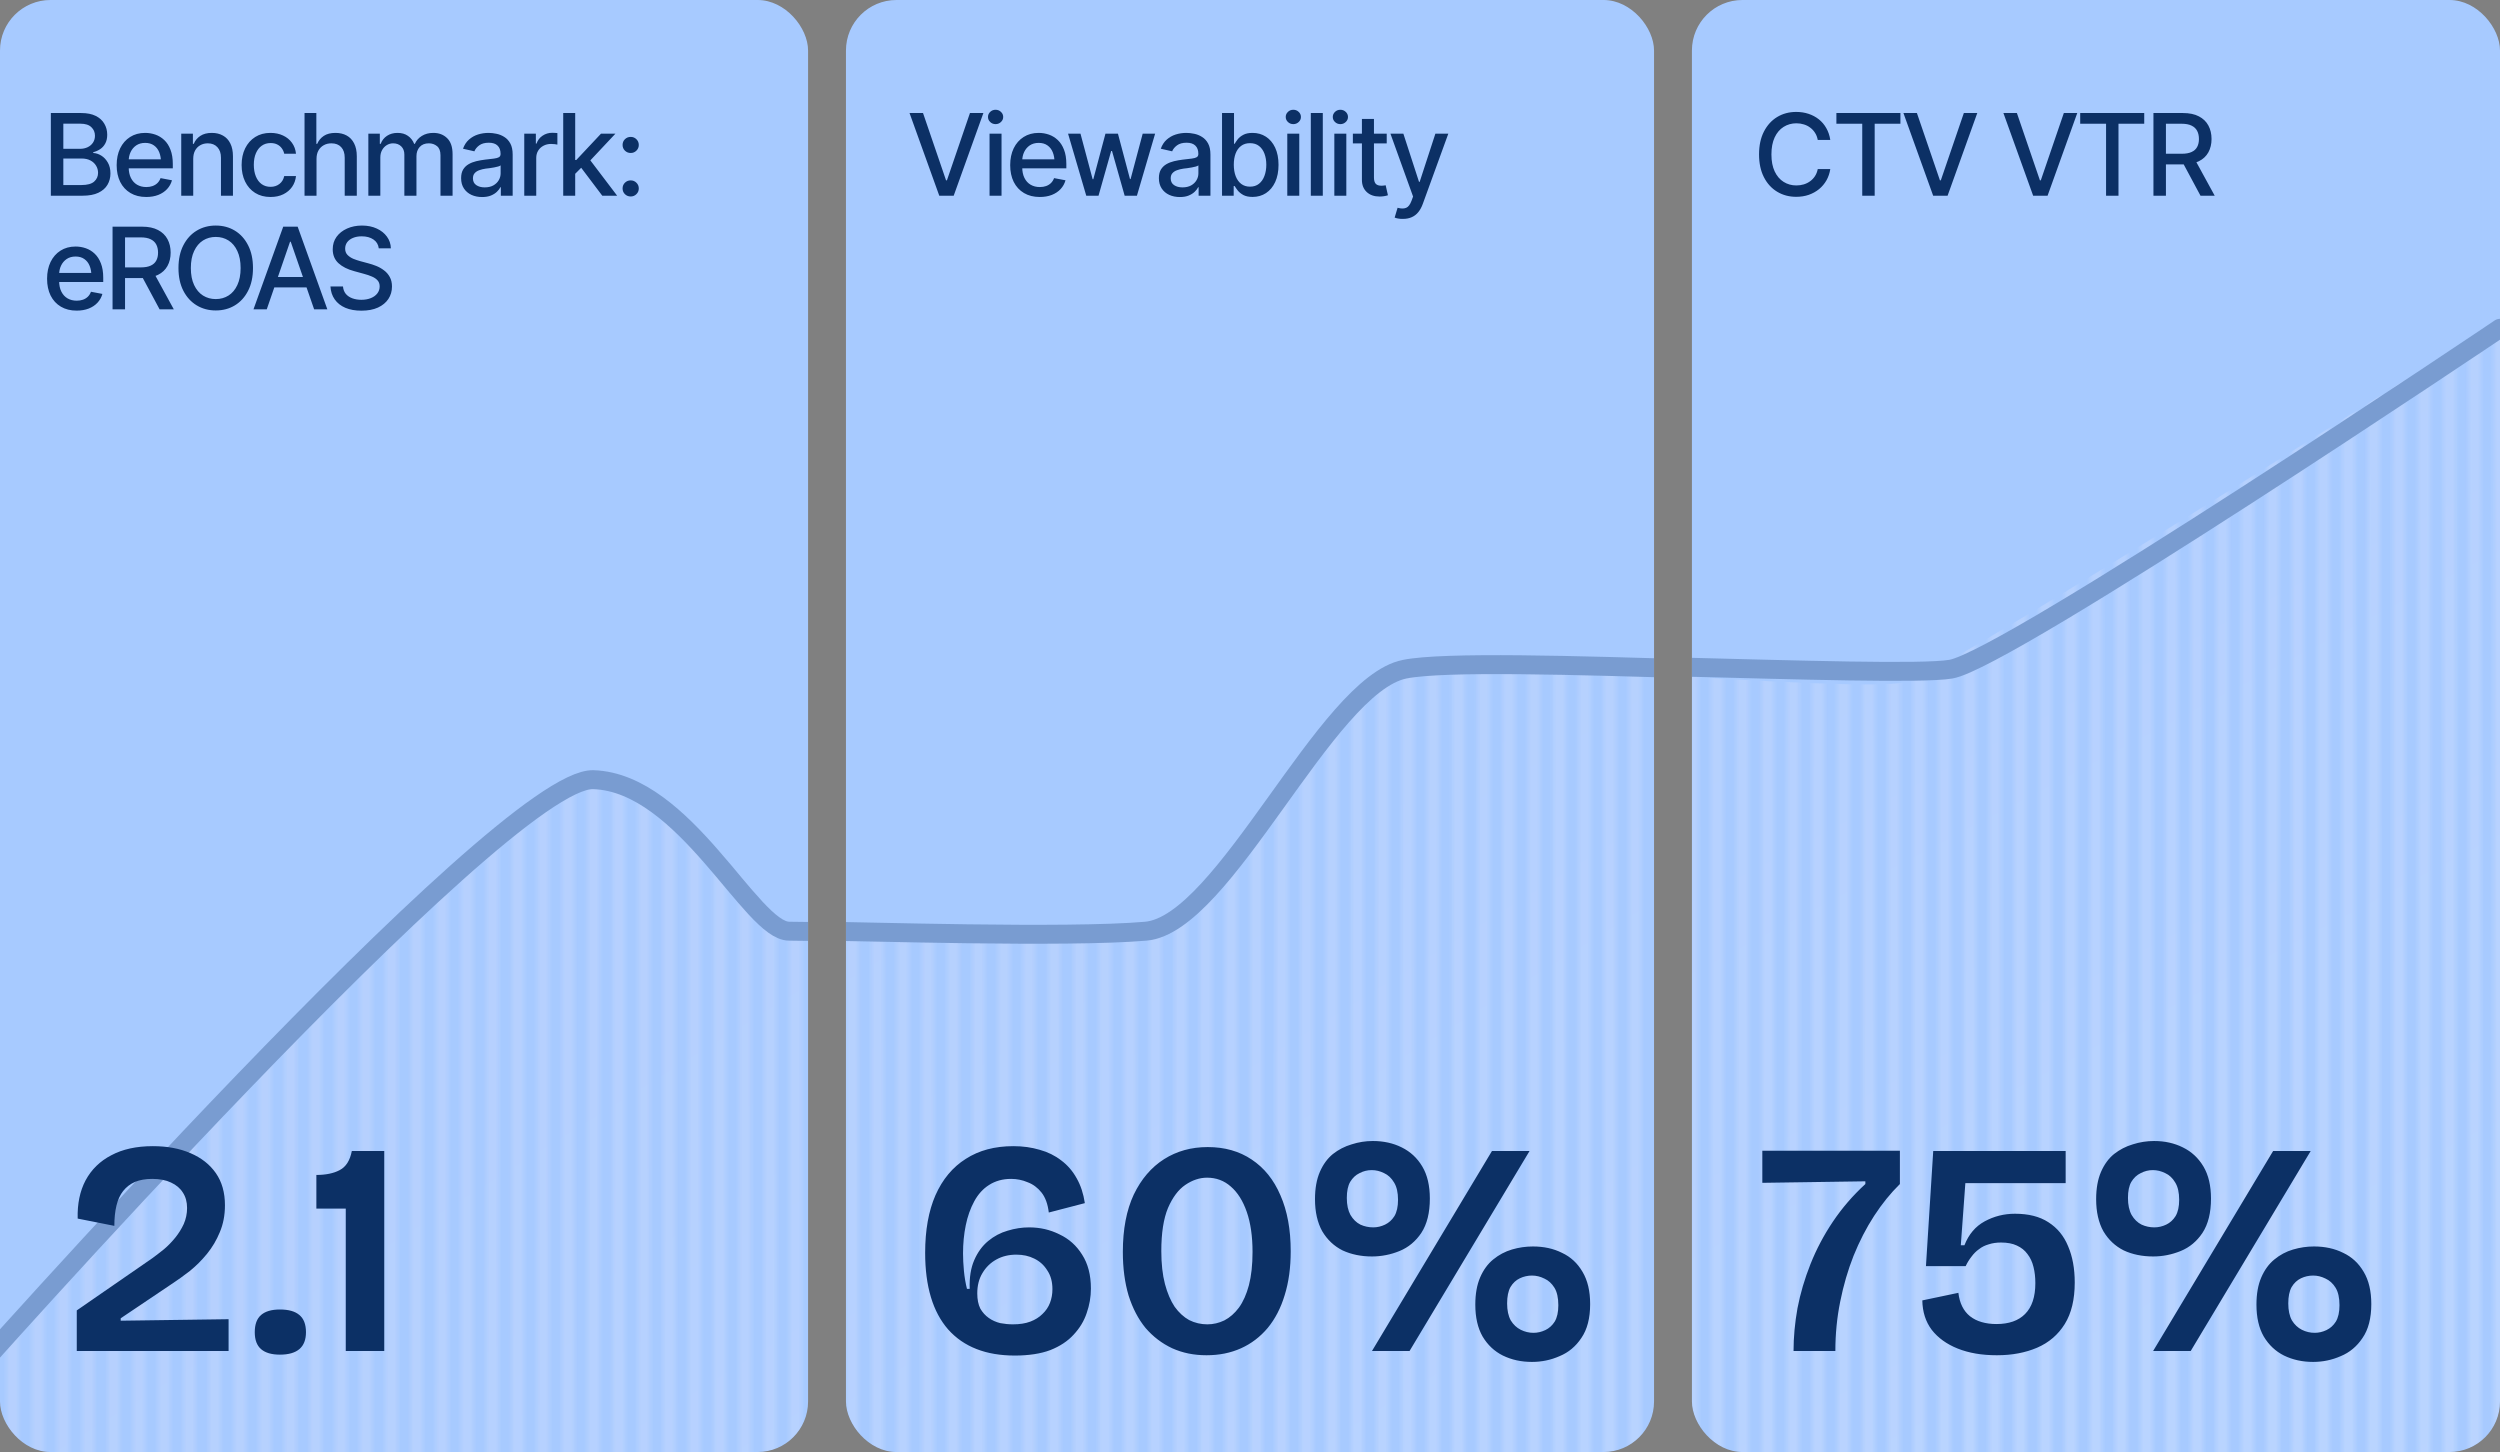
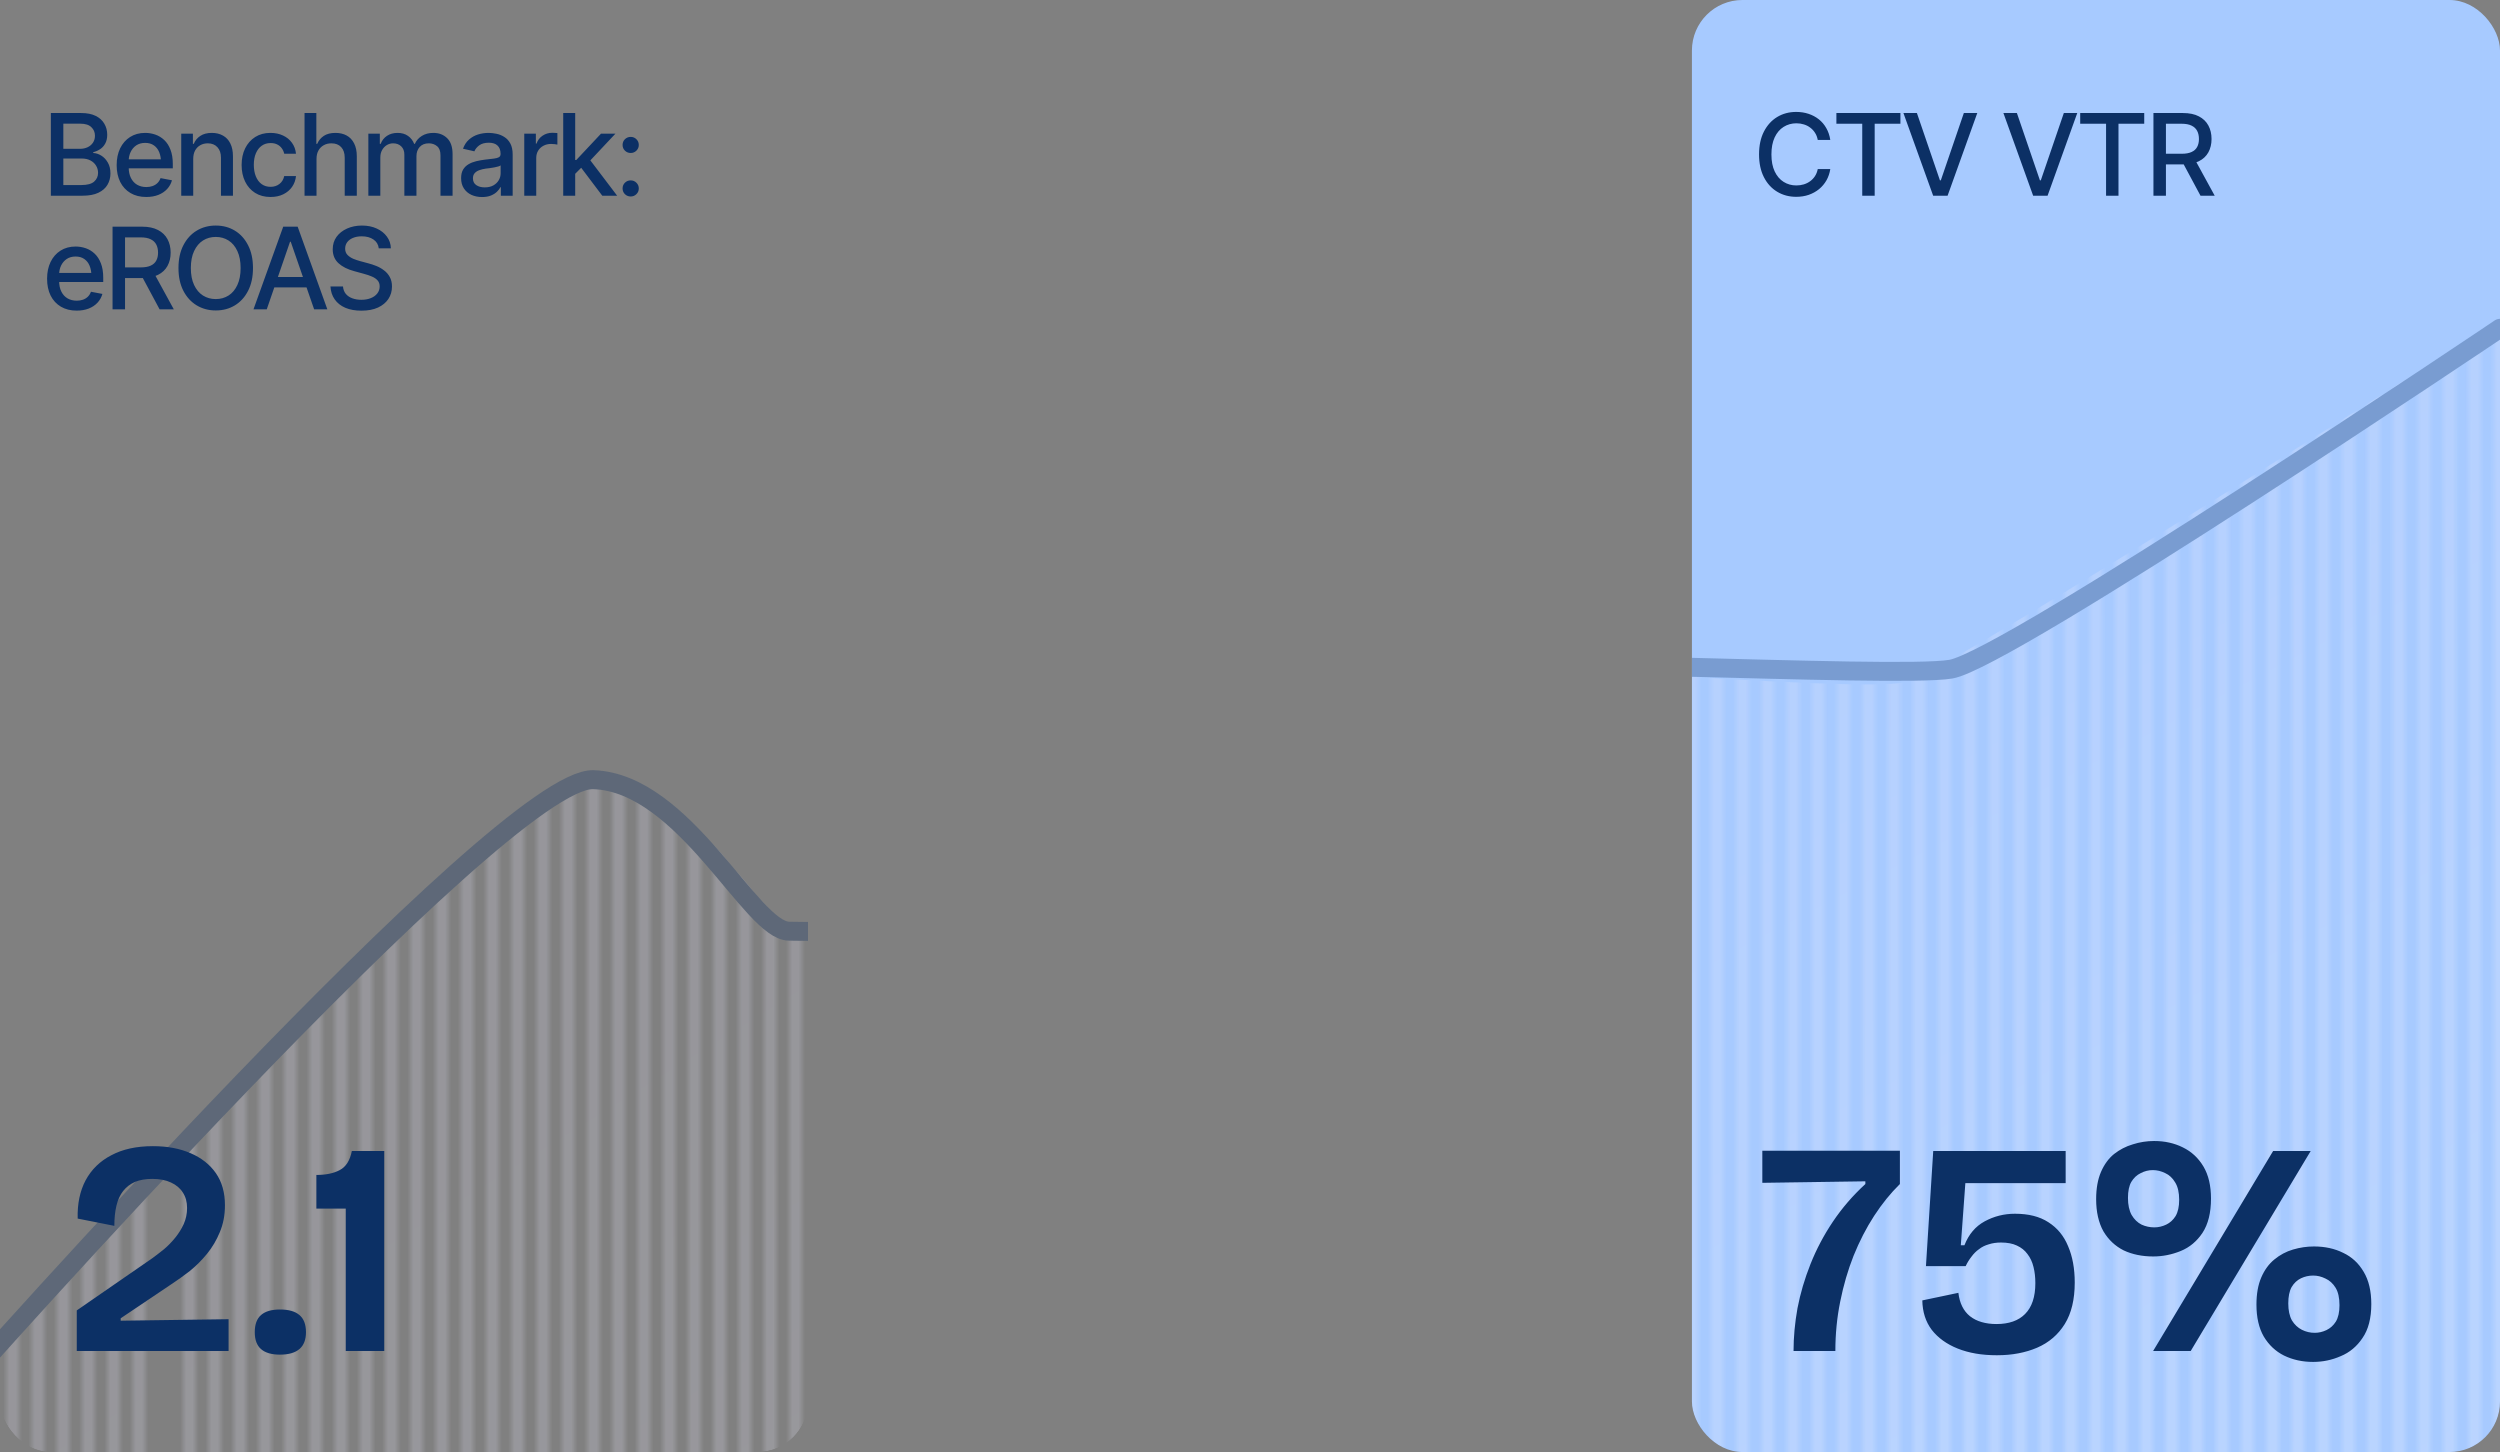
<svg xmlns="http://www.w3.org/2000/svg" width="396" height="230" viewBox="0 0 396 230" fill="none">
  <rect x="0" y="0" width="396" height="230" fill="#808080" stroke="none" />
  <g clip-path="url(#clip0_82_1053)">
-     <rect width="195" height="230" rx="8" fill="#A7CAFF" />
    <g opacity="0.3">
      <mask id="mask0_82_1053" style="mask-type:alpha" maskUnits="userSpaceOnUse" x="-26" y="-46" width="441" height="370">
        <path d="M2 -46L2 324" stroke="black" stroke-width="1.5" />
        <path d="M6 -46L6 324" stroke="black" stroke-width="1.5" />
        <path d="M10 -46L10 324" stroke="black" stroke-width="1.5" />
        <path d="M14 -46L14 324" stroke="black" stroke-width="1.5" />
        <path d="M18 -46L18 324" stroke="black" stroke-width="1.5" />
        <path d="M22 -46L22 324" stroke="black" stroke-width="1.5" />
-         <path d="M26 -46L26 324" stroke="black" stroke-width="1.5" />
        <path d="M30 -46L30 324" stroke="black" stroke-width="1.5" />
        <path d="M34 -46L34 324" stroke="black" stroke-width="1.5" />
        <path d="M38 -46L38 324" stroke="black" stroke-width="1.5" />
        <path d="M42 -46L42 324" stroke="black" stroke-width="1.5" />
        <path d="M46 -46L46 324" stroke="black" stroke-width="1.5" />
        <path d="M50 -46L50 324" stroke="black" stroke-width="1.5" />
        <path d="M54 -46L54 324" stroke="black" stroke-width="1.5" />
        <path d="M58 -46L58 324" stroke="black" stroke-width="1.5" />
        <path d="M62 -46L62 324" stroke="black" stroke-width="1.5" />
        <path d="M66 -46L66 324" stroke="black" stroke-width="1.5" />
        <path d="M70 -46L70 324" stroke="black" stroke-width="1.5" />
        <path d="M74 -46L74 324" stroke="black" stroke-width="1.5" />
        <path d="M78 -46L78 324" stroke="black" stroke-width="1.5" />
        <path d="M82 -46L82 324" stroke="black" stroke-width="1.5" />
        <path d="M86 -46L86 324" stroke="black" stroke-width="1.5" />
        <path d="M90 -46L90 324" stroke="black" stroke-width="1.5" />
        <path d="M94 -46L94 324" stroke="black" stroke-width="1.5" />
        <path d="M98 -46L98 324" stroke="black" stroke-width="1.5" />
        <path d="M102 -46L102 324" stroke="black" stroke-width="1.5" />
        <path d="M106 -46L106 324" stroke="black" stroke-width="1.5" />
        <path d="M110 -46L110 324" stroke="black" stroke-width="1.5" />
        <path d="M114 -46L114 324" stroke="black" stroke-width="1.5" />
        <path d="M118 -46L118 324" stroke="black" stroke-width="1.5" />
        <path d="M122 -46L122 324" stroke="black" stroke-width="1.5" />
        <path d="M126 -46L126 324" stroke="black" stroke-width="1.5" />
      </mask>
      <g mask="url(#mask0_82_1053)">
        <path d="M96 123.5C81.5 123 -4 219.5 -4 219.5V260C-4 264.418 -0.418 268 4 268H395.5C399.918 268 403.5 264.418 403.5 260V10C403.5 10 317.5 103.5 310 106C302.5 108.5 232 103.5 219.5 106C207 108.5 191 146.4 178.5 147.5C166 148.6 133 147.5 127 147.5C121 147.5 110.5 124 96 123.5Z" fill="url(#paint0_linear_82_1053)" />
        <path d="M94 123.5C79.5 123 -6 219.5 -6 219.5V260C-6 264.418 -2.418 268 2 268H393.5C397.918 268 401.5 264.418 401.5 260V10C401.5 10 315.5 103.5 308 106C300.5 108.5 230 103.5 217.5 106C205 108.5 189 146.4 176.5 147.5C164 148.6 131 147.5 125 147.5C119 147.5 108.5 124 94 123.5Z" fill="url(#paint1_linear_82_1053)" />
      </g>
      <path d="M-6 219.5C-6 219.5 79.5 123 94 123.5C108.5 124 119 147.5 125 147.5C131 147.5 164 148.6 176.5 147.5C189 146.4 205 108.5 217.5 106C230 103.5 300.5 108.5 308 106C315.5 103.5 401.5 10 401.5 10" stroke="#0C3065" stroke-width="3" stroke-linecap="round" />
    </g>
    <path d="M8.055 31V17.904H12.862C13.788 17.904 14.556 18.057 15.165 18.361C15.774 18.666 16.229 19.079 16.527 19.601C16.832 20.116 16.984 20.696 16.984 21.341C16.984 21.886 16.882 22.346 16.677 22.721C16.477 23.096 16.211 23.395 15.877 23.617C15.543 23.84 15.174 24.004 14.77 24.109V24.232C15.209 24.256 15.637 24.396 16.053 24.654C16.469 24.912 16.811 25.278 17.081 25.753C17.356 26.222 17.494 26.796 17.494 27.476C17.494 28.144 17.336 28.744 17.02 29.277C16.709 29.805 16.229 30.224 15.578 30.534C14.928 30.845 14.093 31 13.073 31H8.055ZM10.032 29.312H12.88C13.829 29.312 14.509 29.128 14.919 28.759C15.329 28.39 15.534 27.93 15.534 27.379C15.534 26.963 15.429 26.585 15.218 26.245C15.013 25.899 14.717 25.624 14.33 25.419C13.943 25.214 13.486 25.111 12.959 25.111H10.032V29.312ZM10.032 23.573H12.687C13.126 23.573 13.524 23.488 13.882 23.318C14.239 23.148 14.521 22.908 14.726 22.598C14.937 22.281 15.042 21.915 15.042 21.499C15.042 20.96 14.852 20.509 14.471 20.145C14.096 19.776 13.519 19.592 12.739 19.592H10.032V23.573ZM23.163 31.202C22.202 31.202 21.37 30.994 20.667 30.578C19.964 30.162 19.422 29.576 19.041 28.82C18.666 28.059 18.479 27.171 18.479 26.157C18.479 25.149 18.663 24.262 19.032 23.494C19.407 22.727 19.932 22.129 20.605 21.701C21.285 21.268 22.082 21.051 22.996 21.051C23.553 21.051 24.092 21.142 24.613 21.323C25.135 21.505 25.604 21.792 26.02 22.185C26.436 22.577 26.764 23.087 27.004 23.714C27.25 24.341 27.373 25.097 27.373 25.981V26.667H19.56V25.234H26.389L25.501 25.709C25.501 25.105 25.407 24.572 25.22 24.109C25.032 23.646 24.751 23.286 24.376 23.028C24.007 22.765 23.547 22.633 22.996 22.633C22.445 22.633 21.974 22.765 21.581 23.028C21.194 23.292 20.898 23.641 20.693 24.074C20.488 24.508 20.386 24.982 20.386 25.498V26.474C20.386 27.148 20.503 27.719 20.737 28.188C20.972 28.656 21.297 29.014 21.713 29.26C22.135 29.506 22.624 29.629 23.181 29.629C23.544 29.629 23.872 29.576 24.165 29.471C24.464 29.365 24.722 29.207 24.939 28.996C25.155 28.785 25.319 28.524 25.431 28.214L27.241 28.557C27.095 29.084 26.837 29.547 26.468 29.945C26.099 30.344 25.633 30.654 25.07 30.877C24.514 31.094 23.878 31.202 23.163 31.202ZM30.607 25.173V31H28.709V21.174H30.555V22.791H30.686C30.909 22.258 31.258 21.836 31.732 21.525C32.207 21.209 32.816 21.051 33.56 21.051C34.228 21.051 34.812 21.191 35.31 21.473C35.813 21.748 36.203 22.161 36.478 22.712C36.76 23.263 36.9 23.945 36.9 24.76V31H35.002V24.988C35.002 24.279 34.815 23.723 34.44 23.318C34.065 22.908 33.555 22.703 32.91 22.703C32.471 22.703 32.075 22.803 31.724 23.002C31.378 23.195 31.105 23.474 30.906 23.837C30.707 24.2 30.607 24.645 30.607 25.173ZM42.851 31.202C41.907 31.202 41.093 30.985 40.407 30.552C39.722 30.118 39.194 29.52 38.825 28.759C38.456 27.997 38.272 27.124 38.272 26.14C38.272 25.138 38.459 24.256 38.834 23.494C39.215 22.727 39.745 22.129 40.425 21.701C41.11 21.268 41.913 21.051 42.833 21.051C43.583 21.051 44.248 21.189 44.828 21.464C45.414 21.733 45.886 22.117 46.243 22.615C46.606 23.113 46.82 23.693 46.885 24.355H45.022C44.957 24.045 44.831 23.761 44.644 23.503C44.462 23.245 44.222 23.04 43.923 22.888C43.624 22.735 43.27 22.659 42.859 22.659C42.326 22.659 41.86 22.8 41.462 23.081C41.069 23.356 40.762 23.752 40.539 24.268C40.316 24.783 40.205 25.393 40.205 26.096C40.205 26.805 40.313 27.423 40.53 27.95C40.747 28.477 41.055 28.885 41.453 29.172C41.857 29.453 42.326 29.594 42.859 29.594C43.41 29.594 43.879 29.441 44.266 29.137C44.658 28.832 44.91 28.416 45.022 27.889H46.885C46.82 28.527 46.615 29.096 46.27 29.594C45.924 30.092 45.461 30.484 44.881 30.771C44.301 31.059 43.624 31.202 42.851 31.202ZM50.137 25.173V31H48.238V17.904H50.11V22.791H50.242C50.471 22.258 50.819 21.836 51.288 21.525C51.763 21.209 52.381 21.051 53.143 21.051C53.816 21.051 54.405 21.189 54.909 21.464C55.413 21.739 55.806 22.152 56.087 22.703C56.374 23.254 56.518 23.939 56.518 24.76V31H54.602V24.988C54.602 24.262 54.414 23.699 54.039 23.301C53.67 22.902 53.154 22.703 52.492 22.703C52.035 22.703 51.631 22.803 51.279 23.002C50.928 23.195 50.649 23.474 50.444 23.837C50.239 24.2 50.137 24.645 50.137 25.173ZM58.346 31V21.174H60.165V22.791H60.297C60.502 22.246 60.836 21.821 61.299 21.517C61.768 21.206 62.324 21.051 62.969 21.051C63.625 21.051 64.173 21.206 64.612 21.517C65.058 21.821 65.389 22.246 65.606 22.791H65.711C65.945 22.258 66.317 21.836 66.827 21.525C67.337 21.209 67.943 21.051 68.647 21.051C69.537 21.051 70.267 21.332 70.835 21.895C71.403 22.451 71.688 23.292 71.688 24.417V31H69.772V24.593C69.772 23.925 69.59 23.444 69.227 23.151C68.863 22.852 68.43 22.703 67.926 22.703C67.305 22.703 66.821 22.896 66.476 23.283C66.136 23.664 65.966 24.148 65.966 24.733V31H64.05V24.47C64.05 23.936 63.886 23.509 63.558 23.186C63.23 22.864 62.799 22.703 62.266 22.703C61.902 22.703 61.565 22.8 61.255 22.993C60.95 23.181 60.704 23.444 60.517 23.784C60.335 24.118 60.244 24.505 60.244 24.944V31H58.346ZM76.363 31.211C75.742 31.211 75.18 31.097 74.676 30.868C74.172 30.634 73.773 30.294 73.481 29.849C73.188 29.403 73.041 28.861 73.041 28.223C73.041 27.666 73.147 27.212 73.357 26.86C73.574 26.503 73.864 26.219 74.228 26.008C74.591 25.797 74.995 25.639 75.44 25.533C75.886 25.428 76.343 25.346 76.811 25.287C77.403 25.223 77.881 25.167 78.244 25.12C78.607 25.073 78.871 25 79.035 24.9C79.205 24.795 79.29 24.628 79.29 24.399V24.355C79.29 23.799 79.132 23.368 78.815 23.064C78.505 22.759 78.042 22.606 77.427 22.606C76.788 22.606 76.281 22.747 75.906 23.028C75.537 23.304 75.282 23.617 75.142 23.969L73.34 23.556C73.557 22.958 73.87 22.477 74.28 22.114C74.696 21.745 75.171 21.476 75.704 21.306C76.243 21.136 76.806 21.051 77.392 21.051C77.784 21.051 78.2 21.098 78.64 21.191C79.079 21.279 79.492 21.446 79.879 21.692C80.272 21.933 80.591 22.278 80.837 22.73C81.083 23.181 81.206 23.764 81.206 24.479V31H79.334V29.655H79.264C79.147 29.895 78.962 30.136 78.71 30.376C78.464 30.616 78.147 30.815 77.761 30.974C77.374 31.132 76.908 31.211 76.363 31.211ZM76.776 29.682C77.31 29.682 77.764 29.579 78.139 29.374C78.514 29.163 78.801 28.888 79 28.548C79.199 28.208 79.299 27.848 79.299 27.467V26.192C79.228 26.257 79.097 26.318 78.903 26.377C78.71 26.436 78.49 26.485 78.244 26.526C77.998 26.567 77.758 26.605 77.523 26.641C77.289 26.67 77.093 26.693 76.935 26.711C76.565 26.764 76.228 26.846 75.924 26.957C75.619 27.062 75.373 27.221 75.186 27.432C75.004 27.637 74.913 27.909 74.913 28.249C74.913 28.724 75.089 29.081 75.44 29.321C75.792 29.561 76.237 29.682 76.776 29.682ZM83.043 31V21.174H84.88V22.747H84.985C85.167 22.22 85.483 21.804 85.935 21.499C86.392 21.189 86.907 21.033 87.481 21.033C87.599 21.033 87.736 21.039 87.894 21.051C88.059 21.057 88.19 21.065 88.29 21.077V22.905C88.214 22.882 88.076 22.858 87.877 22.835C87.684 22.811 87.487 22.8 87.288 22.8C86.837 22.8 86.433 22.896 86.075 23.09C85.724 23.277 85.445 23.538 85.24 23.872C85.041 24.2 84.941 24.581 84.941 25.015V31H83.043ZM90.971 27.669L90.944 25.34H91.287L95.198 21.174H97.483L93.027 25.92H92.711L90.971 27.669ZM89.213 31V17.904H91.111V31H89.213ZM95.4 31L91.885 26.342L93.203 24.997L97.756 31H95.4ZM99.9 31.123C99.543 31.123 99.238 31 98.986 30.754C98.74 30.508 98.617 30.206 98.617 29.849C98.617 29.491 98.74 29.189 98.986 28.943C99.238 28.697 99.543 28.574 99.9 28.574C100.258 28.574 100.56 28.697 100.806 28.943C101.058 29.189 101.184 29.491 101.184 29.849C101.184 30.206 101.058 30.508 100.806 30.754C100.56 31 100.258 31.123 99.9 31.123ZM99.9 24.232C99.543 24.232 99.238 24.109 98.986 23.863C98.74 23.617 98.617 23.315 98.617 22.958C98.617 22.601 98.74 22.299 98.986 22.053C99.238 21.807 99.543 21.684 99.9 21.684C100.258 21.684 100.56 21.807 100.806 22.053C101.058 22.299 101.184 22.601 101.184 22.958C101.184 23.315 101.058 23.617 100.806 23.863C100.56 24.109 100.258 24.232 99.9 24.232ZM12.142 49.202C11.181 49.202 10.349 48.994 9.646 48.578C8.942 48.162 8.4 47.576 8.02 46.82C7.645 46.059 7.457 45.171 7.457 44.157C7.457 43.149 7.642 42.262 8.011 41.494C8.386 40.727 8.91 40.129 9.584 39.701C10.264 39.268 11.06 39.051 11.975 39.051C12.531 39.051 13.07 39.142 13.592 39.323C14.113 39.505 14.582 39.792 14.998 40.185C15.414 40.577 15.742 41.087 15.982 41.714C16.229 42.341 16.352 43.097 16.352 43.981V44.667H8.538V43.234H15.367L14.479 43.709C14.479 43.105 14.386 42.572 14.198 42.109C14.011 41.647 13.729 41.286 13.354 41.028C12.985 40.765 12.525 40.633 11.975 40.633C11.424 40.633 10.952 40.765 10.56 41.028C10.173 41.292 9.877 41.641 9.672 42.074C9.467 42.508 9.364 42.982 9.364 43.498V44.474C9.364 45.148 9.481 45.719 9.716 46.188C9.95 46.656 10.275 47.014 10.691 47.26C11.113 47.506 11.602 47.629 12.159 47.629C12.523 47.629 12.851 47.576 13.144 47.471C13.442 47.365 13.7 47.207 13.917 46.996C14.134 46.785 14.298 46.524 14.409 46.214L16.22 46.557C16.073 47.084 15.815 47.547 15.446 47.945C15.077 48.344 14.611 48.654 14.049 48.877C13.492 49.094 12.856 49.202 12.142 49.202ZM17.828 49V35.904H22.504C23.518 35.904 24.358 36.08 25.026 36.432C25.694 36.777 26.195 37.261 26.529 37.882C26.863 38.497 27.03 39.209 27.03 40.018C27.03 40.815 26.863 41.518 26.529 42.127C26.195 42.736 25.691 43.208 25.018 43.542C24.35 43.876 23.506 44.043 22.486 44.043H18.962V42.355H22.302C22.952 42.355 23.477 42.262 23.875 42.074C24.279 41.887 24.572 41.62 24.754 41.274C24.941 40.929 25.035 40.51 25.035 40.018C25.035 39.52 24.941 39.092 24.754 38.734C24.566 38.371 24.27 38.093 23.866 37.899C23.468 37.7 22.943 37.601 22.293 37.601H19.806V49H17.828ZM25.281 49L22.108 43.085H24.297L27.531 49H25.281ZM34.176 49.176C33.051 49.176 32.043 48.906 31.152 48.367C30.262 47.828 29.559 47.058 29.043 46.056C28.527 45.048 28.27 43.85 28.27 42.461C28.27 41.06 28.527 39.859 29.043 38.857C29.559 37.85 30.262 37.076 31.152 36.537C32.043 35.998 33.051 35.728 34.176 35.728C35.312 35.728 36.323 35.998 37.208 36.537C38.093 37.076 38.79 37.85 39.3 38.857C39.815 39.859 40.073 41.06 40.073 42.461C40.073 43.855 39.815 45.054 39.3 46.056C38.79 47.058 38.093 47.828 37.208 48.367C36.323 48.906 35.312 49.176 34.176 49.176ZM34.176 47.374C34.932 47.374 35.605 47.187 36.197 46.812C36.789 46.437 37.255 45.883 37.595 45.15C37.94 44.418 38.113 43.522 38.113 42.461C38.113 41.395 37.94 40.495 37.595 39.763C37.255 39.024 36.789 38.468 36.197 38.093C35.605 37.718 34.932 37.53 34.176 37.53C33.426 37.53 32.752 37.718 32.154 38.093C31.562 38.468 31.094 39.024 30.748 39.763C30.402 40.495 30.23 41.395 30.23 42.461C30.23 43.522 30.402 44.418 30.748 45.15C31.094 45.883 31.562 46.437 32.154 46.812C32.752 47.187 33.426 47.374 34.176 47.374ZM42.253 49H40.152L44.863 35.904H47.148L51.851 49H49.759L46.05 38.286H45.944L42.253 49ZM42.605 43.876H49.398V45.528H42.605V43.876ZM57.247 49.211C56.269 49.211 55.419 49.059 54.698 48.754C53.983 48.443 53.424 48.001 53.02 47.427C52.615 46.852 52.39 46.17 52.343 45.379H54.329C54.37 45.853 54.523 46.249 54.786 46.565C55.056 46.876 55.404 47.107 55.832 47.26C56.26 47.412 56.728 47.488 57.238 47.488C57.795 47.488 58.293 47.4 58.732 47.225C59.172 47.049 59.515 46.803 59.761 46.486C60.013 46.164 60.139 45.789 60.139 45.361C60.139 44.975 60.027 44.658 59.805 44.412C59.588 44.166 59.292 43.964 58.917 43.806C58.542 43.642 58.12 43.498 57.651 43.375L56.113 42.953C55.059 42.672 54.227 42.253 53.617 41.696C53.008 41.134 52.703 40.398 52.703 39.49C52.703 38.734 52.905 38.075 53.31 37.513C53.72 36.95 54.273 36.514 54.971 36.203C55.674 35.887 56.462 35.728 57.335 35.728C58.226 35.728 59.008 35.887 59.682 36.203C60.361 36.514 60.898 36.941 61.29 37.486C61.688 38.025 61.897 38.644 61.914 39.341H59.998C59.928 38.737 59.647 38.269 59.154 37.935C58.668 37.601 58.047 37.434 57.291 37.434C56.764 37.434 56.301 37.519 55.902 37.688C55.51 37.852 55.205 38.081 54.988 38.374C54.777 38.667 54.672 39.004 54.672 39.385C54.672 39.795 54.798 40.129 55.05 40.387C55.308 40.645 55.618 40.85 55.981 41.002C56.351 41.148 56.705 41.269 57.045 41.362L58.319 41.705C58.735 41.81 59.163 41.951 59.602 42.127C60.042 42.303 60.449 42.534 60.824 42.821C61.205 43.102 61.51 43.454 61.738 43.876C61.973 44.292 62.09 44.796 62.09 45.388C62.09 46.12 61.899 46.776 61.519 47.356C61.138 47.931 60.587 48.385 59.866 48.719C59.145 49.047 58.273 49.211 57.247 49.211Z" fill="#0C3065" />
    <path d="M12.16 214V207.568L24.112 199.312C24.72 198.864 25.344 198.384 25.984 197.872C26.624 197.328 27.216 196.72 27.76 196.048C28.304 195.376 28.752 194.656 29.104 193.888C29.456 193.088 29.632 192.24 29.632 191.344C29.632 190.384 29.408 189.568 28.96 188.896C28.544 188.224 27.92 187.696 27.088 187.312C26.288 186.928 25.296 186.736 24.112 186.736C23.056 186.736 22.144 186.896 21.376 187.216C20.64 187.536 20.016 188.016 19.504 188.656C19.024 189.264 18.672 190.032 18.448 190.96C18.224 191.888 18.112 192.96 18.112 194.176L12.304 193.024C12.24 190.688 12.656 188.672 13.552 186.976C14.48 185.248 15.84 183.92 17.632 182.992C19.424 182.032 21.616 181.552 24.208 181.552C26.48 181.552 28.464 181.92 30.16 182.656C31.888 183.392 33.232 184.448 34.192 185.824C35.152 187.2 35.632 188.896 35.632 190.912C35.632 192.48 35.36 193.904 34.816 195.184C34.304 196.432 33.632 197.568 32.8 198.592C31.968 199.616 31.056 200.528 30.064 201.328C29.072 202.096 28.112 202.784 27.184 203.392L19.12 208.816V209.2L36.208 208.96V214H12.16ZM44.338 214.576C43.026 214.576 42.034 214.288 41.362 213.712C40.69 213.136 40.354 212.24 40.354 211.024C40.354 209.776 40.69 208.864 41.362 208.288C42.034 207.712 43.026 207.424 44.338 207.424C45.714 207.424 46.738 207.712 47.41 208.288C48.114 208.864 48.466 209.776 48.466 211.024C48.466 213.392 47.09 214.576 44.338 214.576ZM54.769 214V191.44H50.113V186.112C51.617 186.112 52.849 185.856 53.809 185.344C54.801 184.832 55.441 183.824 55.729 182.32H60.865V214H54.769Z" fill="#0C3065" />
  </g>
  <g clip-path="url(#clip1_82_1053)">
    <rect x="134" width="195" height="230" rx="8" fill="#A7CAFF" />
    <path d="M146.206 17.904L149.854 28.565H149.994L153.642 17.904H155.769L151.066 31H148.781L144.07 17.904H146.206ZM156.744 31V21.174H158.643V31H156.744ZM157.702 19.662C157.368 19.662 157.084 19.551 156.85 19.328C156.615 19.105 156.498 18.839 156.498 18.528C156.498 18.212 156.615 17.942 156.85 17.72C157.084 17.497 157.368 17.386 157.702 17.386C158.03 17.386 158.312 17.497 158.546 17.72C158.786 17.942 158.906 18.212 158.906 18.528C158.906 18.839 158.786 19.105 158.546 19.328C158.312 19.551 158.03 19.662 157.702 19.662ZM164.698 31.202C163.737 31.202 162.905 30.994 162.202 30.578C161.499 30.162 160.957 29.576 160.576 28.82C160.201 28.059 160.014 27.171 160.014 26.157C160.014 25.149 160.198 24.262 160.567 23.494C160.942 22.727 161.467 22.129 162.141 21.701C162.82 21.268 163.617 21.051 164.531 21.051C165.088 21.051 165.627 21.142 166.148 21.323C166.67 21.505 167.139 21.792 167.555 22.185C167.971 22.577 168.299 23.087 168.539 23.714C168.785 24.341 168.908 25.097 168.908 25.981V26.667H161.095V25.234H167.924L167.036 25.709C167.036 25.105 166.942 24.572 166.755 24.109C166.567 23.646 166.286 23.286 165.911 23.028C165.542 22.765 165.082 22.633 164.531 22.633C163.98 22.633 163.509 22.765 163.116 23.028C162.729 23.292 162.434 23.641 162.229 24.074C162.023 24.508 161.921 24.982 161.921 25.498V26.474C161.921 27.148 162.038 27.719 162.272 28.188C162.507 28.656 162.832 29.014 163.248 29.26C163.67 29.506 164.159 29.629 164.716 29.629C165.079 29.629 165.407 29.576 165.7 29.471C165.999 29.365 166.257 29.207 166.474 28.996C166.69 28.785 166.854 28.524 166.966 28.214L168.776 28.557C168.63 29.084 168.372 29.547 168.003 29.945C167.634 30.344 167.168 30.654 166.605 30.877C166.049 31.094 165.413 31.202 164.698 31.202ZM172.063 31L169.181 21.174H171.149L173.074 28.39H173.18L175.104 21.174H177.082L178.989 28.363H179.086L181.002 21.174H182.971L180.088 31H178.146L176.142 23.916H176.01L174.006 31H172.063ZM186.891 31.211C186.27 31.211 185.707 31.097 185.203 30.868C184.699 30.634 184.301 30.294 184.008 29.849C183.715 29.403 183.568 28.861 183.568 28.223C183.568 27.666 183.674 27.212 183.885 26.86C184.102 26.503 184.392 26.219 184.755 26.008C185.118 25.797 185.522 25.639 185.968 25.533C186.413 25.428 186.87 25.346 187.339 25.287C187.931 25.223 188.408 25.167 188.771 25.12C189.135 25.073 189.398 25 189.562 24.9C189.732 24.795 189.817 24.628 189.817 24.399V24.355C189.817 23.799 189.659 23.368 189.343 23.064C189.032 22.759 188.569 22.606 187.954 22.606C187.315 22.606 186.809 22.747 186.434 23.028C186.064 23.304 185.81 23.617 185.669 23.969L183.867 23.556C184.084 22.958 184.397 22.477 184.808 22.114C185.224 21.745 185.698 21.476 186.231 21.306C186.771 21.136 187.333 21.051 187.919 21.051C188.312 21.051 188.728 21.098 189.167 21.191C189.606 21.279 190.02 21.446 190.406 21.692C190.799 21.933 191.118 22.278 191.364 22.73C191.61 23.181 191.733 23.764 191.733 24.479V31H189.861V29.655H189.791C189.674 29.895 189.489 30.136 189.237 30.376C188.991 30.616 188.675 30.815 188.288 30.974C187.901 31.132 187.436 31.211 186.891 31.211ZM187.304 29.682C187.837 29.682 188.291 29.579 188.666 29.374C189.041 29.163 189.328 28.888 189.527 28.548C189.727 28.208 189.826 27.848 189.826 27.467V26.192C189.756 26.257 189.624 26.318 189.431 26.377C189.237 26.436 189.018 26.485 188.771 26.526C188.525 26.567 188.285 26.605 188.051 26.641C187.816 26.67 187.62 26.693 187.462 26.711C187.093 26.764 186.756 26.846 186.451 26.957C186.146 27.062 185.9 27.221 185.713 27.432C185.531 27.637 185.44 27.909 185.44 28.249C185.44 28.724 185.616 29.081 185.968 29.321C186.319 29.561 186.765 29.682 187.304 29.682ZM198.413 31.193C197.821 31.193 197.335 31.094 196.954 30.895C196.579 30.689 196.283 30.452 196.066 30.183C195.855 29.913 195.691 29.676 195.574 29.471H195.416V31H193.57V17.904H195.469V22.773H195.574C195.691 22.568 195.853 22.331 196.058 22.061C196.269 21.792 196.562 21.558 196.937 21.358C197.312 21.153 197.801 21.051 198.404 21.051C199.195 21.051 199.898 21.25 200.514 21.648C201.135 22.047 201.624 22.624 201.981 23.38C202.339 24.136 202.518 25.047 202.518 26.113C202.518 27.168 202.342 28.076 201.99 28.838C201.639 29.594 201.152 30.177 200.531 30.587C199.916 30.991 199.21 31.193 198.413 31.193ZM198 29.567C198.568 29.567 199.043 29.415 199.424 29.11C199.805 28.806 200.092 28.393 200.285 27.871C200.484 27.344 200.584 26.752 200.584 26.096C200.584 25.445 200.487 24.862 200.294 24.347C200.101 23.831 199.813 23.424 199.433 23.125C199.052 22.826 198.574 22.677 198 22.677C197.443 22.677 196.975 22.82 196.594 23.107C196.213 23.389 195.923 23.787 195.724 24.303C195.53 24.812 195.434 25.41 195.434 26.096C195.434 26.781 195.533 27.385 195.732 27.906C195.932 28.428 196.222 28.835 196.603 29.128C196.989 29.421 197.455 29.567 198 29.567ZM203.906 31V21.174H205.805V31H203.906ZM204.864 19.662C204.53 19.662 204.246 19.551 204.012 19.328C203.777 19.105 203.66 18.839 203.66 18.528C203.66 18.212 203.777 17.942 204.012 17.72C204.246 17.497 204.53 17.386 204.864 17.386C205.192 17.386 205.474 17.497 205.708 17.72C205.948 17.942 206.068 18.212 206.068 18.528C206.068 18.839 205.948 19.105 205.708 19.328C205.474 19.551 205.192 19.662 204.864 19.662ZM209.531 17.904V31H207.633V17.904H209.531ZM211.359 31V21.174H213.258V31H211.359ZM212.317 19.662C211.983 19.662 211.699 19.551 211.465 19.328C211.23 19.105 211.113 18.839 211.113 18.528C211.113 18.212 211.23 17.942 211.465 17.72C211.699 17.497 211.983 17.386 212.317 17.386C212.646 17.386 212.927 17.497 213.161 17.72C213.401 17.942 213.521 18.212 213.521 18.528C213.521 18.839 213.401 19.105 213.161 19.328C212.927 19.551 212.646 19.662 212.317 19.662ZM219.656 21.174V22.712H214.295V21.174H219.656ZM215.728 18.836H217.635V28.117C217.635 28.568 217.729 28.899 217.916 29.11C218.104 29.315 218.405 29.418 218.821 29.418C218.921 29.418 219.026 29.412 219.138 29.4C219.255 29.389 219.372 29.371 219.489 29.348L219.85 30.93C219.656 30.994 219.445 31.044 219.217 31.079C218.988 31.114 218.76 31.132 218.531 31.132C217.682 31.132 217.002 30.895 216.492 30.42C215.982 29.939 215.728 29.301 215.728 28.504V18.836ZM222.223 34.674C221.936 34.68 221.675 34.659 221.44 34.612C221.212 34.571 221.036 34.522 220.913 34.463L221.379 32.907L221.511 32.942C221.997 33.065 222.407 33.057 222.741 32.916C223.081 32.781 223.365 32.403 223.594 31.782L223.831 31.132L220.245 21.174H222.293L224.771 28.803H224.877L227.364 21.174H229.412L225.369 32.301C225.182 32.816 224.944 33.25 224.657 33.602C224.37 33.959 224.024 34.226 223.62 34.401C223.222 34.583 222.756 34.674 222.223 34.674Z" fill="#0C3065" />
    <g opacity="0.3">
      <mask id="mask1_82_1053" style="mask-type:alpha" maskUnits="userSpaceOnUse" x="-21" y="-46" width="441" height="370">
        <path d="M135 -46L135 324" stroke="black" stroke-width="1.5" />
        <path d="M139 -46L139 324" stroke="black" stroke-width="1.5" />
        <path d="M143 -46L143 324" stroke="black" stroke-width="1.5" />
        <path d="M147 -46L147 324" stroke="black" stroke-width="1.5" />
        <path d="M151 -46L151 324" stroke="black" stroke-width="1.5" />
        <path d="M155 -46L155 324" stroke="black" stroke-width="1.5" />
        <path d="M159 -46L159 324" stroke="black" stroke-width="1.5" />
        <path d="M163 -46L163 324" stroke="black" stroke-width="1.5" />
        <path d="M167 -46L167 324" stroke="black" stroke-width="1.5" />
        <path d="M171 -46L171 324" stroke="black" stroke-width="1.5" />
        <path d="M175 -46L175 324" stroke="black" stroke-width="1.5" />
        <path d="M179 -46L179 324" stroke="black" stroke-width="1.5" />
        <path d="M183 -46L183 324" stroke="black" stroke-width="1.5" />
-         <path d="M187 -46L187 324" stroke="black" stroke-width="1.5" />
        <path d="M191 -46L191 324" stroke="black" stroke-width="1.5" />
        <path d="M195 -46L195 324" stroke="black" stroke-width="1.5" />
        <path d="M199 -46L199 324" stroke="black" stroke-width="1.5" />
        <path d="M203 -46L203 324" stroke="black" stroke-width="1.5" />
        <path d="M207 -46L207 324" stroke="black" stroke-width="1.5" />
        <path d="M211 -46L211 324" stroke="black" stroke-width="1.5" />
        <path d="M215 -46L215 324" stroke="black" stroke-width="1.5" />
        <path d="M219 -46L219 324" stroke="black" stroke-width="1.5" />
        <path d="M223 -46L223 324" stroke="black" stroke-width="1.5" />
        <path d="M227 -46L227 324" stroke="black" stroke-width="1.5" />
        <path d="M231 -46L231 324" stroke="black" stroke-width="1.5" />
        <path d="M235 -46L235 324" stroke="black" stroke-width="1.5" />
        <path d="M239 -46L239 324" stroke="black" stroke-width="1.5" />
        <path d="M243 -46L243 324" stroke="black" stroke-width="1.5" />
        <path d="M247 -46L247 324" stroke="black" stroke-width="1.5" />
        <path d="M251 -46L251 324" stroke="black" stroke-width="1.5" />
        <path d="M255 -46L255 324" stroke="black" stroke-width="1.5" />
        <path d="M259 -46V324" stroke="black" stroke-width="1.5" />
      </mask>
      <g mask="url(#mask1_82_1053)">
        <path d="M101 123.5C86.5 123 1 219.5 1 219.5V260C1 264.418 4.582 268 9 268H400.5C404.918 268 408.5 264.418 408.5 260V10C408.5 10 322.5 103.5 315 106C307.5 108.5 237 103.5 224.5 106C212 108.5 196 146.4 183.5 147.5C171 148.6 138 147.5 132 147.5C126 147.5 115.5 124 101 123.5Z" fill="url(#paint2_linear_82_1053)" />
        <path d="M99 123.5C84.5 123 -1 219.5 -1 219.5V260C-1 264.418 2.582 268 7 268H398.5C402.918 268 406.5 264.418 406.5 260V10C406.5 10 320.5 103.5 313 106C305.5 108.5 235 103.5 222.5 106C210 108.5 194 146.4 181.5 147.5C169 148.6 136 147.5 130 147.5C124 147.5 113.5 124 99 123.5Z" fill="url(#paint3_linear_82_1053)" />
      </g>
      <path d="M-1 219.5C-1 219.5 84.5 123 99 123.5C113.5 124 124 147.5 130 147.5C136 147.5 169 148.6 181.5 147.5C194 146.4 210 108.5 222.5 106C235 103.5 305.5 108.5 313 106C320.5 103.5 406.5 10 406.5 10" stroke="#0C3065" stroke-width="3" stroke-linecap="round" />
    </g>
    <path d="M160.752 214.72C156.176 214.72 152.656 213.344 150.192 210.592C147.76 207.808 146.544 203.76 146.544 198.448C146.544 194.864 147.088 191.824 148.176 189.328C149.296 186.8 150.896 184.88 152.976 183.568C155.056 182.224 157.568 181.552 160.512 181.552C162.016 181.552 163.408 181.744 164.688 182.128C165.968 182.48 167.104 183.04 168.096 183.808C169.088 184.544 169.904 185.488 170.544 186.64C171.184 187.76 171.616 189.072 171.84 190.576L166.128 192.064C165.968 190.72 165.584 189.664 164.976 188.896C164.368 188.128 163.632 187.584 162.768 187.264C161.936 186.912 161.072 186.736 160.176 186.736C158.832 186.736 157.664 187.056 156.672 187.696C155.712 188.304 154.928 189.168 154.32 190.288C153.712 191.408 153.264 192.672 152.976 194.08C152.688 195.488 152.544 196.976 152.544 198.544C152.544 199.376 152.592 200.304 152.688 201.328C152.784 202.32 152.944 203.264 153.168 204.16H153.6C153.536 202.368 153.776 200.848 154.32 199.6C154.864 198.352 155.6 197.344 156.528 196.576C157.456 195.808 158.48 195.264 159.6 194.944C160.752 194.592 161.888 194.416 163.008 194.416C164.736 194.416 166.336 194.784 167.808 195.52C169.312 196.224 170.512 197.296 171.408 198.736C172.336 200.176 172.8 201.968 172.8 204.112C172.8 205.424 172.576 206.72 172.128 208C171.712 209.248 171.024 210.384 170.064 211.408C169.136 212.432 167.904 213.248 166.368 213.856C164.832 214.432 162.96 214.72 160.752 214.72ZM160.464 209.776C161.52 209.776 162.432 209.632 163.2 209.344C163.968 209.056 164.608 208.656 165.12 208.144C165.664 207.632 166.064 207.04 166.32 206.368C166.576 205.696 166.704 204.976 166.704 204.208C166.704 203.024 166.432 202.032 165.888 201.232C165.376 200.4 164.688 199.776 163.824 199.36C162.992 198.944 162.048 198.736 160.992 198.736C159.808 198.736 158.752 198.992 157.824 199.504C156.896 200.016 156.16 200.736 155.616 201.664C155.072 202.56 154.8 203.632 154.8 204.88C154.8 205.84 154.96 206.64 155.28 207.28C155.632 207.888 156.08 208.384 156.624 208.768C157.168 209.152 157.776 209.424 158.448 209.584C159.12 209.712 159.792 209.776 160.464 209.776ZM191.105 214.672C189.121 214.672 187.313 214.304 185.681 213.568C184.049 212.8 182.641 211.728 181.457 210.352C180.305 208.944 179.409 207.232 178.769 205.216C178.161 203.168 177.857 200.864 177.857 198.304C177.857 194.72 178.433 191.696 179.585 189.232C180.769 186.768 182.369 184.896 184.385 183.616C186.401 182.336 188.705 181.696 191.297 181.696C193.985 181.696 196.305 182.352 198.257 183.664C200.241 184.976 201.761 186.864 202.817 189.328C203.905 191.792 204.449 194.752 204.449 198.208C204.449 200.8 204.129 203.12 203.489 205.168C202.881 207.184 201.985 208.912 200.801 210.352C199.617 211.76 198.209 212.832 196.577 213.568C194.945 214.304 193.121 214.672 191.105 214.672ZM191.249 209.776C192.177 209.776 193.073 209.568 193.937 209.152C194.801 208.704 195.569 208.032 196.241 207.136C196.913 206.208 197.441 205.024 197.825 203.584C198.209 202.112 198.401 200.352 198.401 198.304C198.401 195.84 198.097 193.728 197.489 191.968C196.881 190.208 196.033 188.864 194.945 187.936C193.889 187.008 192.641 186.544 191.201 186.544C190.017 186.544 188.865 186.928 187.745 187.696C186.657 188.432 185.745 189.648 185.009 191.344C184.305 193.04 183.953 195.312 183.953 198.16C183.953 200.176 184.145 201.92 184.529 203.392C184.913 204.832 185.425 206.032 186.065 206.992C186.737 207.92 187.505 208.624 188.369 209.104C189.265 209.552 190.225 209.776 191.249 209.776ZM217.32 199.024C215.592 199.024 214.04 198.704 212.664 198.064C211.32 197.392 210.248 196.384 209.448 195.04C208.68 193.664 208.296 191.968 208.296 189.952C208.296 188.256 208.552 186.816 209.064 185.632C209.576 184.448 210.264 183.504 211.128 182.8C212.024 182.096 213.016 181.584 214.104 181.264C215.192 180.912 216.312 180.736 217.464 180.736C219.16 180.736 220.68 181.072 222.024 181.744C223.4 182.416 224.488 183.424 225.288 184.768C226.088 186.112 226.488 187.808 226.488 189.856C226.488 192.096 226.04 193.904 225.144 195.28C224.248 196.624 223.096 197.584 221.688 198.16C220.28 198.736 218.824 199.024 217.32 199.024ZM217.512 194.416C218.152 194.416 218.776 194.272 219.384 193.984C219.992 193.696 220.488 193.248 220.872 192.64C221.256 192 221.448 191.136 221.448 190.048C221.448 188.896 221.24 187.984 220.824 187.312C220.408 186.608 219.88 186.112 219.24 185.824C218.6 185.504 217.944 185.344 217.272 185.344C216.6 185.344 215.96 185.504 215.352 185.824C214.744 186.112 214.248 186.576 213.864 187.216C213.512 187.824 213.336 188.672 213.336 189.76C213.336 190.848 213.528 191.744 213.912 192.448C214.328 193.152 214.856 193.664 215.496 193.984C216.136 194.272 216.808 194.416 217.512 194.416ZM242.664 215.728C240.968 215.728 239.432 215.392 238.056 214.72C236.712 214.048 235.64 213.04 234.84 211.696C234.072 210.352 233.688 208.672 233.688 206.656C233.688 204.96 233.944 203.52 234.456 202.336C234.968 201.152 235.656 200.208 236.52 199.504C237.416 198.768 238.408 198.24 239.496 197.92C240.584 197.6 241.688 197.44 242.808 197.44C244.536 197.44 246.072 197.776 247.416 198.448C248.792 199.088 249.88 200.096 250.68 201.472C251.48 202.816 251.88 204.512 251.88 206.56C251.88 208.8 251.416 210.592 250.488 211.936C249.592 213.28 248.44 214.24 247.032 214.816C245.656 215.424 244.2 215.728 242.664 215.728ZM242.904 211.12C243.544 211.12 244.168 210.976 244.776 210.688C245.384 210.4 245.88 209.952 246.264 209.344C246.648 208.704 246.84 207.84 246.84 206.752C246.84 205.568 246.632 204.64 246.216 203.968C245.8 203.296 245.272 202.816 244.632 202.528C243.992 202.208 243.336 202.048 242.664 202.048C241.992 202.048 241.352 202.192 240.744 202.48C240.136 202.768 239.64 203.232 239.256 203.872C238.904 204.512 238.728 205.376 238.728 206.464C238.728 207.552 238.92 208.448 239.304 209.152C239.72 209.824 240.248 210.32 240.888 210.64C241.528 210.96 242.2 211.12 242.904 211.12ZM217.32 214L236.328 182.32H242.28L223.272 214H217.32Z" fill="#0C3065" />
  </g>
  <g clip-path="url(#clip2_82_1053)">
    <rect x="268" width="195" height="230" rx="8" fill="#A7CAFF" />
    <path d="M284.521 31.176C283.396 31.176 282.389 30.906 281.498 30.367C280.607 29.828 279.907 29.058 279.397 28.056C278.888 27.048 278.633 25.85 278.633 24.461C278.633 23.061 278.888 21.859 279.397 20.857C279.913 19.85 280.613 19.076 281.498 18.537C282.389 17.998 283.396 17.729 284.521 17.729C285.213 17.729 285.86 17.828 286.464 18.027C287.073 18.227 287.618 18.517 288.099 18.898C288.579 19.278 288.975 19.744 289.285 20.295C289.602 20.846 289.812 21.47 289.918 22.167H287.932C287.855 21.739 287.712 21.364 287.501 21.042C287.296 20.714 287.041 20.439 286.736 20.216C286.438 19.987 286.101 19.817 285.726 19.706C285.356 19.589 284.964 19.53 284.548 19.53C283.798 19.53 283.121 19.721 282.518 20.102C281.92 20.477 281.448 21.033 281.103 21.771C280.763 22.504 280.593 23.4 280.593 24.461C280.593 25.527 280.766 26.427 281.111 27.159C281.457 27.886 281.929 28.436 282.526 28.811C283.124 29.186 283.795 29.374 284.539 29.374C284.955 29.374 285.348 29.318 285.717 29.207C286.086 29.096 286.423 28.929 286.728 28.706C287.032 28.483 287.287 28.214 287.492 27.898C287.703 27.575 287.85 27.203 287.932 26.781H289.918C289.818 27.432 289.616 28.026 289.312 28.565C289.007 29.099 288.617 29.561 288.143 29.954C287.668 30.341 287.126 30.643 286.517 30.859C285.907 31.07 285.242 31.176 284.521 31.176ZM290.885 19.601V17.904H301.027V19.601H296.949V31H294.98V19.601H290.885ZM303.638 17.904L307.285 28.565H307.426L311.073 17.904H313.2L308.498 31H306.213L301.502 17.904H303.638ZM319.476 17.904L323.123 28.565H323.264L326.911 17.904H329.038L324.336 31H322.051L317.34 17.904H319.476ZM329.504 19.601V17.904H339.646V19.601H335.568V31H333.6V19.601H329.504ZM341.105 31V17.904H345.781C346.795 17.904 347.636 18.08 348.304 18.432C348.972 18.777 349.473 19.261 349.807 19.882C350.141 20.497 350.308 21.209 350.308 22.018C350.308 22.814 350.141 23.518 349.807 24.127C349.473 24.736 348.969 25.208 348.295 25.542C347.627 25.876 346.783 26.043 345.764 26.043H342.239V24.355H345.579C346.229 24.355 346.754 24.262 347.152 24.074C347.557 23.887 347.85 23.62 348.031 23.274C348.219 22.929 348.312 22.51 348.312 22.018C348.312 21.52 348.219 21.092 348.031 20.734C347.844 20.371 347.548 20.093 347.144 19.899C346.745 19.7 346.221 19.601 345.57 19.601H343.083V31H341.105ZM348.559 31L345.386 25.085H347.574L350.809 31H348.559Z" fill="#0C3065" />
    <g opacity="0.3">
      <mask id="mask2_82_1053" style="mask-type:alpha" maskUnits="userSpaceOnUse" x="-32" y="-30" width="441" height="370">
        <path d="M268 -30V340" stroke="black" stroke-width="1.5" />
        <path d="M272 -30V340" stroke="black" stroke-width="1.5" />
        <path d="M276 -30V340" stroke="black" stroke-width="1.5" />
        <path d="M280 -30V340" stroke="black" stroke-width="1.5" />
        <path d="M284 -30V340" stroke="black" stroke-width="1.5" />
        <path d="M288 -30V340" stroke="black" stroke-width="1.5" />
        <path d="M292 -30V340" stroke="black" stroke-width="1.5" />
        <path d="M296 -30V340" stroke="black" stroke-width="1.5" />
        <path d="M300 -30V340" stroke="black" stroke-width="1.5" />
        <path d="M304 -30V340" stroke="black" stroke-width="1.5" />
        <path d="M308 -30V340" stroke="black" stroke-width="1.5" />
        <path d="M312 -30V340" stroke="black" stroke-width="1.5" />
        <path d="M316 -30V340" stroke="black" stroke-width="1.5" />
        <path d="M320 -30V340" stroke="black" stroke-width="1.5" />
        <path d="M324 -30V340" stroke="black" stroke-width="1.5" />
        <path d="M328 -30V340" stroke="black" stroke-width="1.5" />
        <path d="M332 -30V340" stroke="black" stroke-width="1.5" />
        <path d="M336 -30V340" stroke="black" stroke-width="1.5" />
        <path d="M340 -30V340" stroke="black" stroke-width="1.5" />
        <path d="M344 -30V340" stroke="black" stroke-width="1.5" />
        <path d="M348 -30V340" stroke="black" stroke-width="1.5" />
        <path d="M352 -30V340" stroke="black" stroke-width="1.5" />
        <path d="M356 -30V340" stroke="black" stroke-width="1.5" />
        <path d="M360 -30V340" stroke="black" stroke-width="1.5" />
        <path d="M364 -30V340" stroke="black" stroke-width="1.5" />
        <path d="M368 -30V340" stroke="black" stroke-width="1.5" />
        <path d="M372 -30V340" stroke="black" stroke-width="1.5" />
        <path d="M376 -30V340" stroke="black" stroke-width="1.5" />
        <path d="M380 -30V340" stroke="black" stroke-width="1.5" />
        <path d="M384 -30V340" stroke="black" stroke-width="1.5" />
        <path d="M388 -30V340" stroke="black" stroke-width="1.5" />
        <path d="M392 -30V340" stroke="black" stroke-width="1.5" />
        <path d="M396 -30V340" stroke="black" stroke-width="1.5" />
      </mask>
      <g mask="url(#mask2_82_1053)">
        <path d="M90 163.5C75.5 163 -10 259.5 -10 259.5V300C-10 304.418 -6.418 308 -2 308H389.5C393.918 308 397.5 304.418 397.5 300V50C397.5 50 311.5 143.5 304 146C296.5 148.5 226 143.5 213.5 146C201 148.5 185 186.4 172.5 187.5C160 188.6 127 187.5 121 187.5C115 187.5 104.5 164 90 163.5Z" fill="url(#paint4_linear_82_1053)" />
        <path d="M89.877 145.903C75.395 145.481 -10 227.019 -10 227.019V260C-10 264.418 -6.418 268 -2 268H389C393.418 268 397 264.418 397 260V50C397 50 309.491 105.888 302 108C294.509 110.112 226.485 103.388 214 105.5C201.515 107.612 184.761 165.252 172.276 166.182C159.791 167.112 126.832 166.182 120.839 166.182C114.847 166.182 104.36 146.326 89.877 145.903Z" fill="url(#paint5_linear_82_1053)" />
      </g>
      <path d="M-5 219.5C-5 219.5 80.5 123 95 123.5C109.5 124 120 147.5 126 147.5C132 147.5 165 148.6 177.5 147.5C190 146.4 206 108.5 218.5 106C231 103.5 300 107.5 309 106C318 104.5 396 52 396 52" stroke="#0C3065" stroke-width="3" stroke-linecap="round" />
    </g>
    <path d="M284.096 214C284.096 211.824 284.304 209.568 284.72 207.232C285.168 204.896 285.856 202.56 286.784 200.224C287.712 197.888 288.896 195.648 290.336 193.504C291.776 191.36 293.488 189.376 295.472 187.552V187.12L279.152 187.36V182.272H300.944V187.552C299.472 188.992 298.112 190.672 296.864 192.592C295.616 194.512 294.528 196.624 293.6 198.928C292.704 201.2 292 203.616 291.488 206.176C290.976 208.704 290.72 211.312 290.72 214H284.096ZM316.303 214.672C313.935 214.672 311.871 214.32 310.111 213.616C308.351 212.912 306.975 211.92 305.983 210.64C305.023 209.36 304.527 207.808 304.495 205.984L310.207 204.784C310.399 206.416 311.007 207.648 312.031 208.48C313.087 209.312 314.495 209.728 316.255 209.728C318.207 209.728 319.711 209.2 320.767 208.144C321.855 207.056 322.399 205.424 322.399 203.248C322.399 202.32 322.303 201.472 322.111 200.704C321.919 199.904 321.599 199.216 321.151 198.64C320.735 198.064 320.175 197.616 319.471 197.296C318.799 196.976 317.967 196.816 316.975 196.816C316.239 196.816 315.583 196.912 315.007 197.104C314.431 197.264 313.919 197.52 313.471 197.872C313.023 198.192 312.623 198.592 312.271 199.072C311.919 199.52 311.615 200.016 311.359 200.56H305.071L306.223 182.32H327.199V187.408H311.311L310.591 197.248H311.167C311.839 195.52 312.911 194.256 314.383 193.456C315.855 192.656 317.455 192.256 319.183 192.256C321.327 192.256 323.087 192.704 324.463 193.6C325.871 194.496 326.911 195.76 327.583 197.392C328.287 199.024 328.639 200.944 328.639 203.152C328.639 205.84 328.111 208.032 327.055 209.728C325.999 211.424 324.543 212.672 322.687 213.472C320.831 214.272 318.703 214.672 316.303 214.672ZM341.054 199.024C339.326 199.024 337.774 198.704 336.398 198.064C335.054 197.392 333.982 196.384 333.182 195.04C332.414 193.664 332.03 191.968 332.03 189.952C332.03 188.256 332.286 186.816 332.798 185.632C333.31 184.448 333.998 183.504 334.862 182.8C335.758 182.096 336.75 181.584 337.838 181.264C338.926 180.912 340.046 180.736 341.198 180.736C342.894 180.736 344.414 181.072 345.758 181.744C347.134 182.416 348.222 183.424 349.022 184.768C349.822 186.112 350.222 187.808 350.222 189.856C350.222 192.096 349.774 193.904 348.878 195.28C347.982 196.624 346.83 197.584 345.422 198.16C344.014 198.736 342.558 199.024 341.054 199.024ZM341.246 194.416C341.886 194.416 342.51 194.272 343.118 193.984C343.726 193.696 344.222 193.248 344.606 192.64C344.99 192 345.182 191.136 345.182 190.048C345.182 188.896 344.974 187.984 344.558 187.312C344.142 186.608 343.614 186.112 342.974 185.824C342.334 185.504 341.678 185.344 341.006 185.344C340.334 185.344 339.694 185.504 339.086 185.824C338.478 186.112 337.982 186.576 337.598 187.216C337.246 187.824 337.07 188.672 337.07 189.76C337.07 190.848 337.262 191.744 337.646 192.448C338.062 193.152 338.59 193.664 339.23 193.984C339.87 194.272 340.542 194.416 341.246 194.416ZM366.398 215.728C364.702 215.728 363.166 215.392 361.79 214.72C360.446 214.048 359.374 213.04 358.574 211.696C357.806 210.352 357.422 208.672 357.422 206.656C357.422 204.96 357.678 203.52 358.19 202.336C358.702 201.152 359.39 200.208 360.254 199.504C361.15 198.768 362.142 198.24 363.23 197.92C364.318 197.6 365.422 197.44 366.542 197.44C368.27 197.44 369.806 197.776 371.15 198.448C372.526 199.088 373.614 200.096 374.414 201.472C375.214 202.816 375.614 204.512 375.614 206.56C375.614 208.8 375.15 210.592 374.222 211.936C373.326 213.28 372.174 214.24 370.766 214.816C369.39 215.424 367.934 215.728 366.398 215.728ZM366.638 211.12C367.278 211.12 367.902 210.976 368.51 210.688C369.118 210.4 369.614 209.952 369.998 209.344C370.382 208.704 370.574 207.84 370.574 206.752C370.574 205.568 370.366 204.64 369.95 203.968C369.534 203.296 369.006 202.816 368.366 202.528C367.726 202.208 367.07 202.048 366.398 202.048C365.726 202.048 365.086 202.192 364.478 202.48C363.87 202.768 363.374 203.232 362.99 203.872C362.638 204.512 362.462 205.376 362.462 206.464C362.462 207.552 362.654 208.448 363.038 209.152C363.454 209.824 363.982 210.32 364.622 210.64C365.262 210.96 365.934 211.12 366.638 211.12ZM341.054 214L360.062 182.32H366.014L347.006 214H341.054Z" fill="#0C3065" />
  </g>
  <defs>
    <linearGradient id="paint0_linear_82_1053" x1="254" y1="72.5" x2="397.5" y2="304" gradientUnits="userSpaceOnUse">
      <stop stop-color="#E6E5FB" />
      <stop offset="1" stop-color="#FEFDFF" />
    </linearGradient>
    <linearGradient id="paint1_linear_82_1053" x1="252" y1="72.5" x2="395.5" y2="304" gradientUnits="userSpaceOnUse">
      <stop stop-color="#E6E5FB" />
      <stop offset="1" stop-color="#FEFDFF" />
    </linearGradient>
    <linearGradient id="paint2_linear_82_1053" x1="259" y1="72.5" x2="402.5" y2="304" gradientUnits="userSpaceOnUse">
      <stop stop-color="#E6E5FB" />
      <stop offset="1" stop-color="#FEFDFF" />
    </linearGradient>
    <linearGradient id="paint3_linear_82_1053" x1="257" y1="72.5" x2="400.5" y2="304" gradientUnits="userSpaceOnUse">
      <stop stop-color="#E6E5FB" />
      <stop offset="1" stop-color="#FEFDFF" />
    </linearGradient>
    <linearGradient id="paint4_linear_82_1053" x1="248" y1="112.5" x2="391.5" y2="344" gradientUnits="userSpaceOnUse">
      <stop stop-color="#E6E5FB" />
      <stop offset="1" stop-color="#FEFDFF" />
    </linearGradient>
    <linearGradient id="paint5_linear_82_1053" x1="247.683" y1="102.81" x2="359.051" y2="315.177" gradientUnits="userSpaceOnUse">
      <stop stop-color="#E6E5FB" />
      <stop offset="1" stop-color="#FEFDFF" />
    </linearGradient>
    <clipPath id="clip0_82_1053">
      <rect width="128" height="230" rx="8" fill="white" />
    </clipPath>
    <clipPath id="clip1_82_1053">
-       <rect x="134" width="128" height="230" rx="8" fill="white" />
-     </clipPath>
+       </clipPath>
    <clipPath id="clip2_82_1053">
      <rect x="268" width="128" height="230" rx="8" fill="white" />
    </clipPath>
  </defs>
</svg>